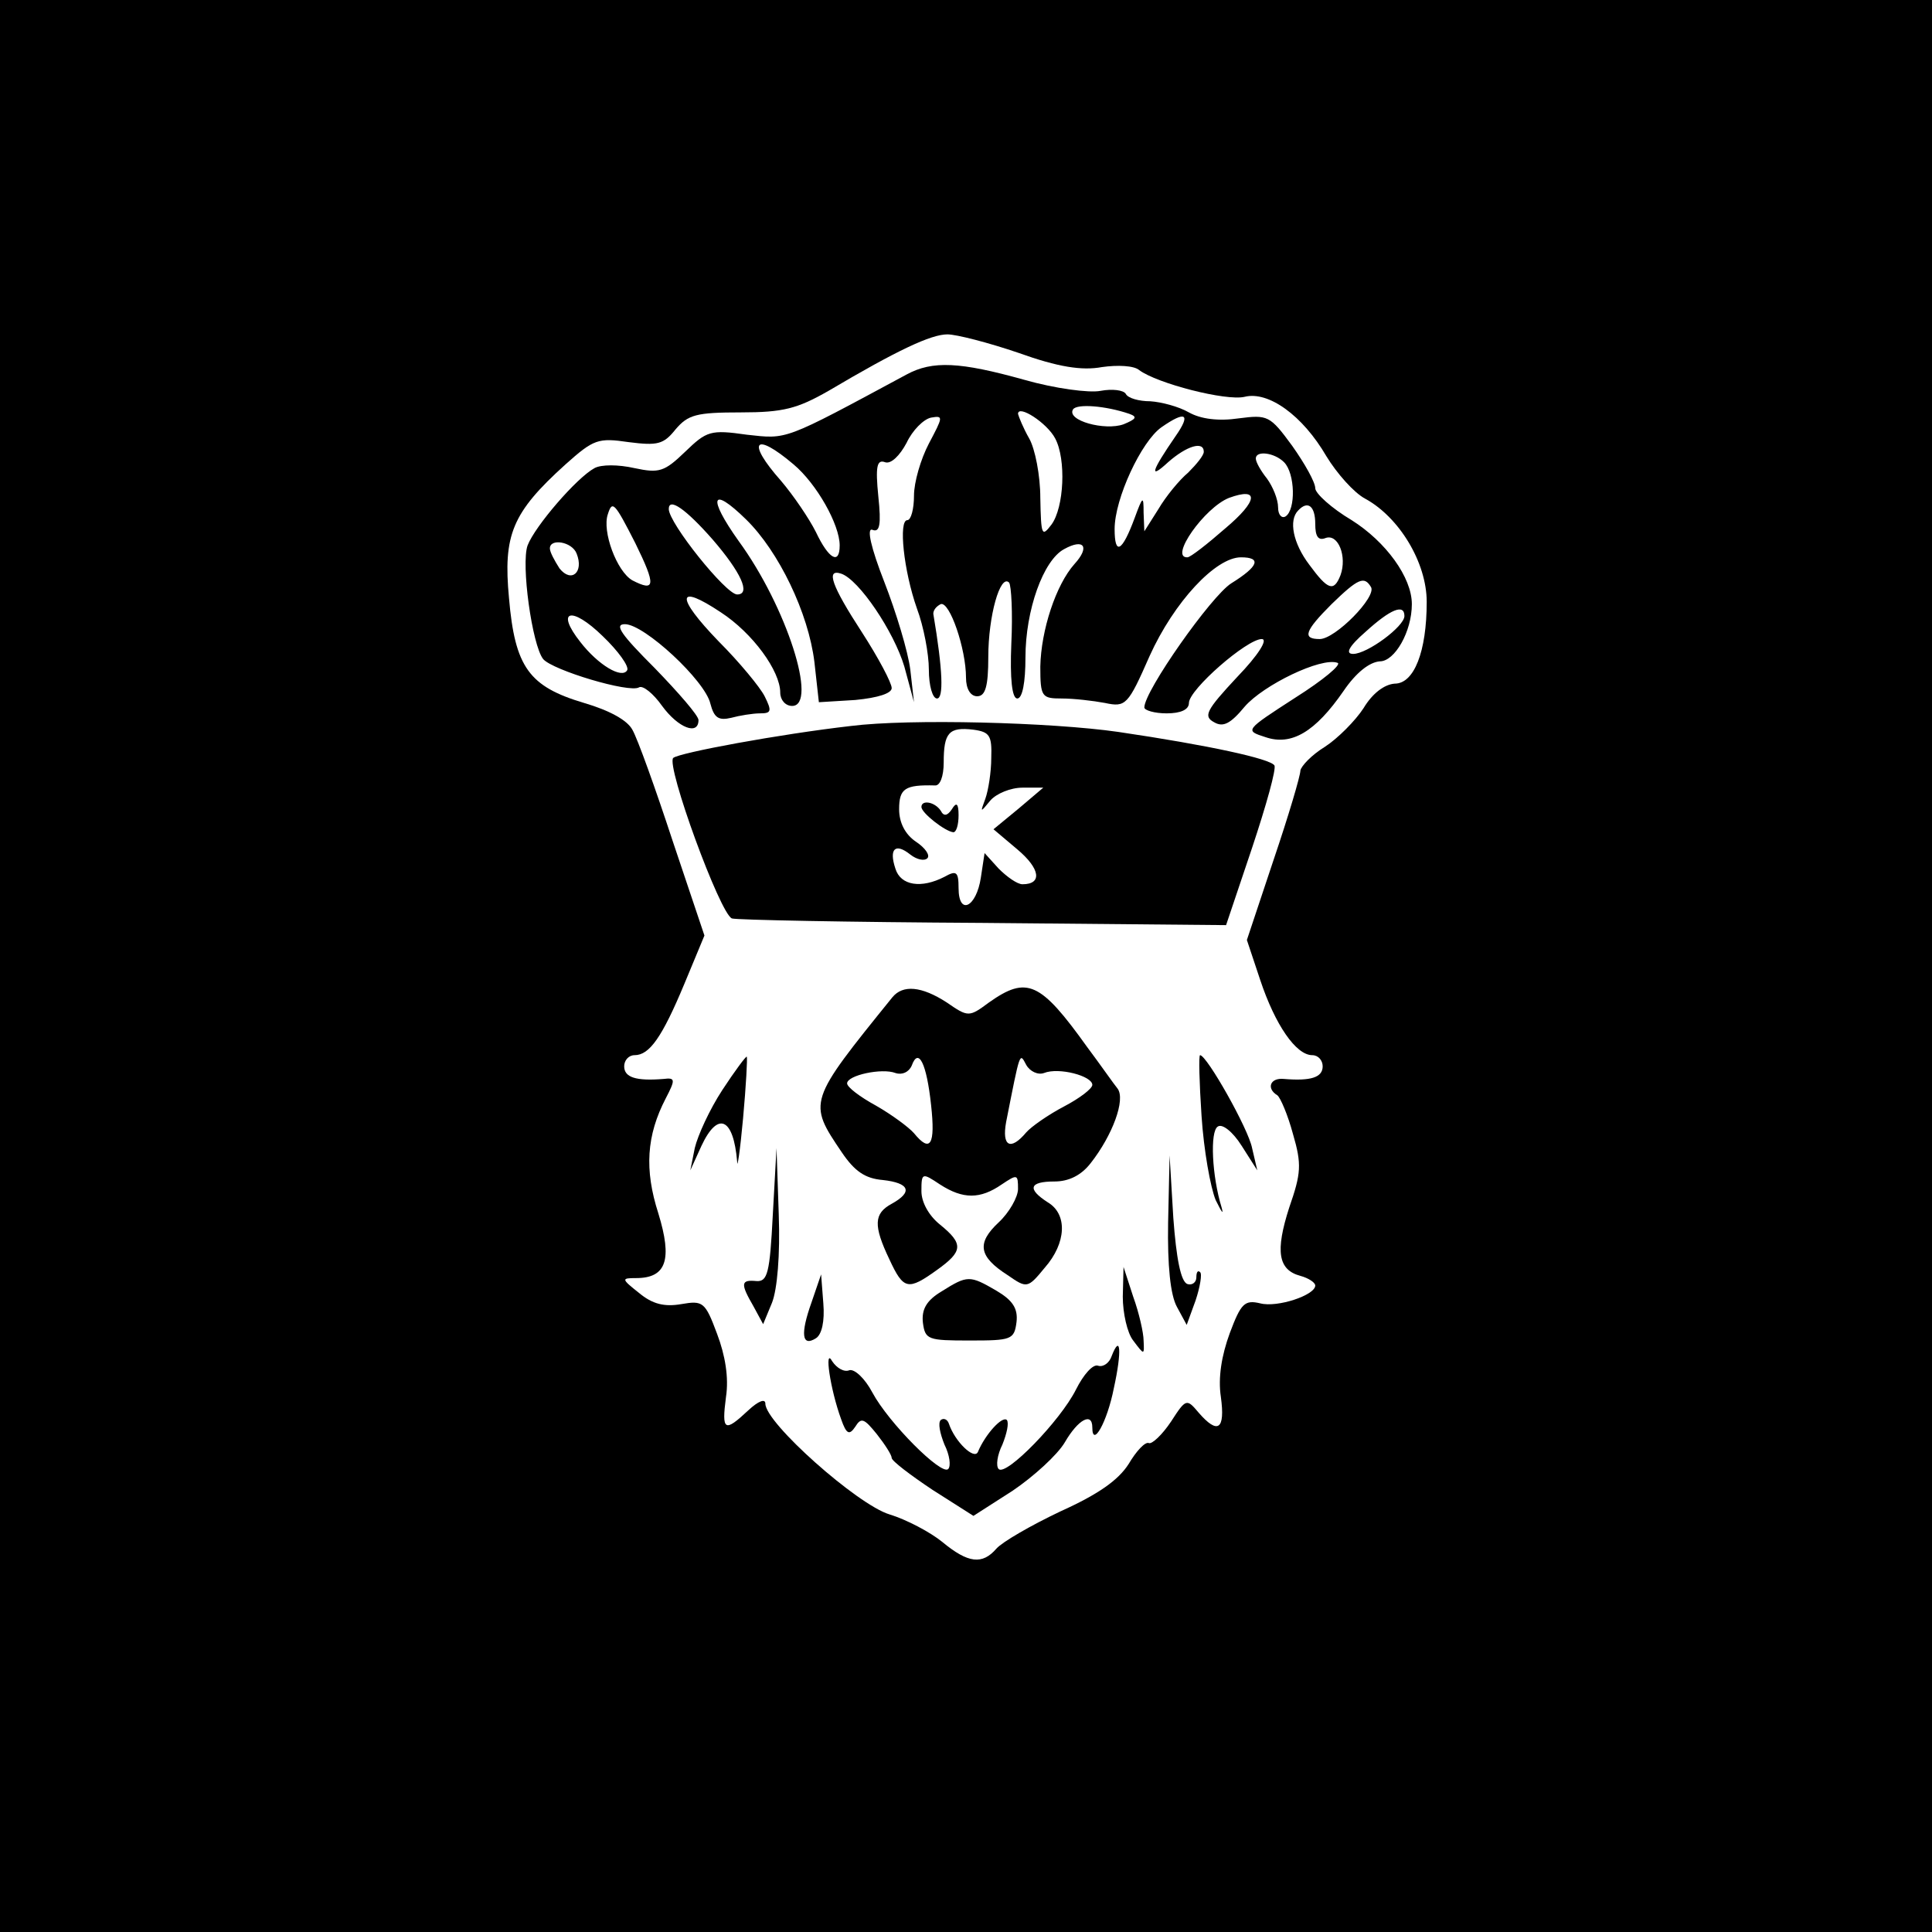
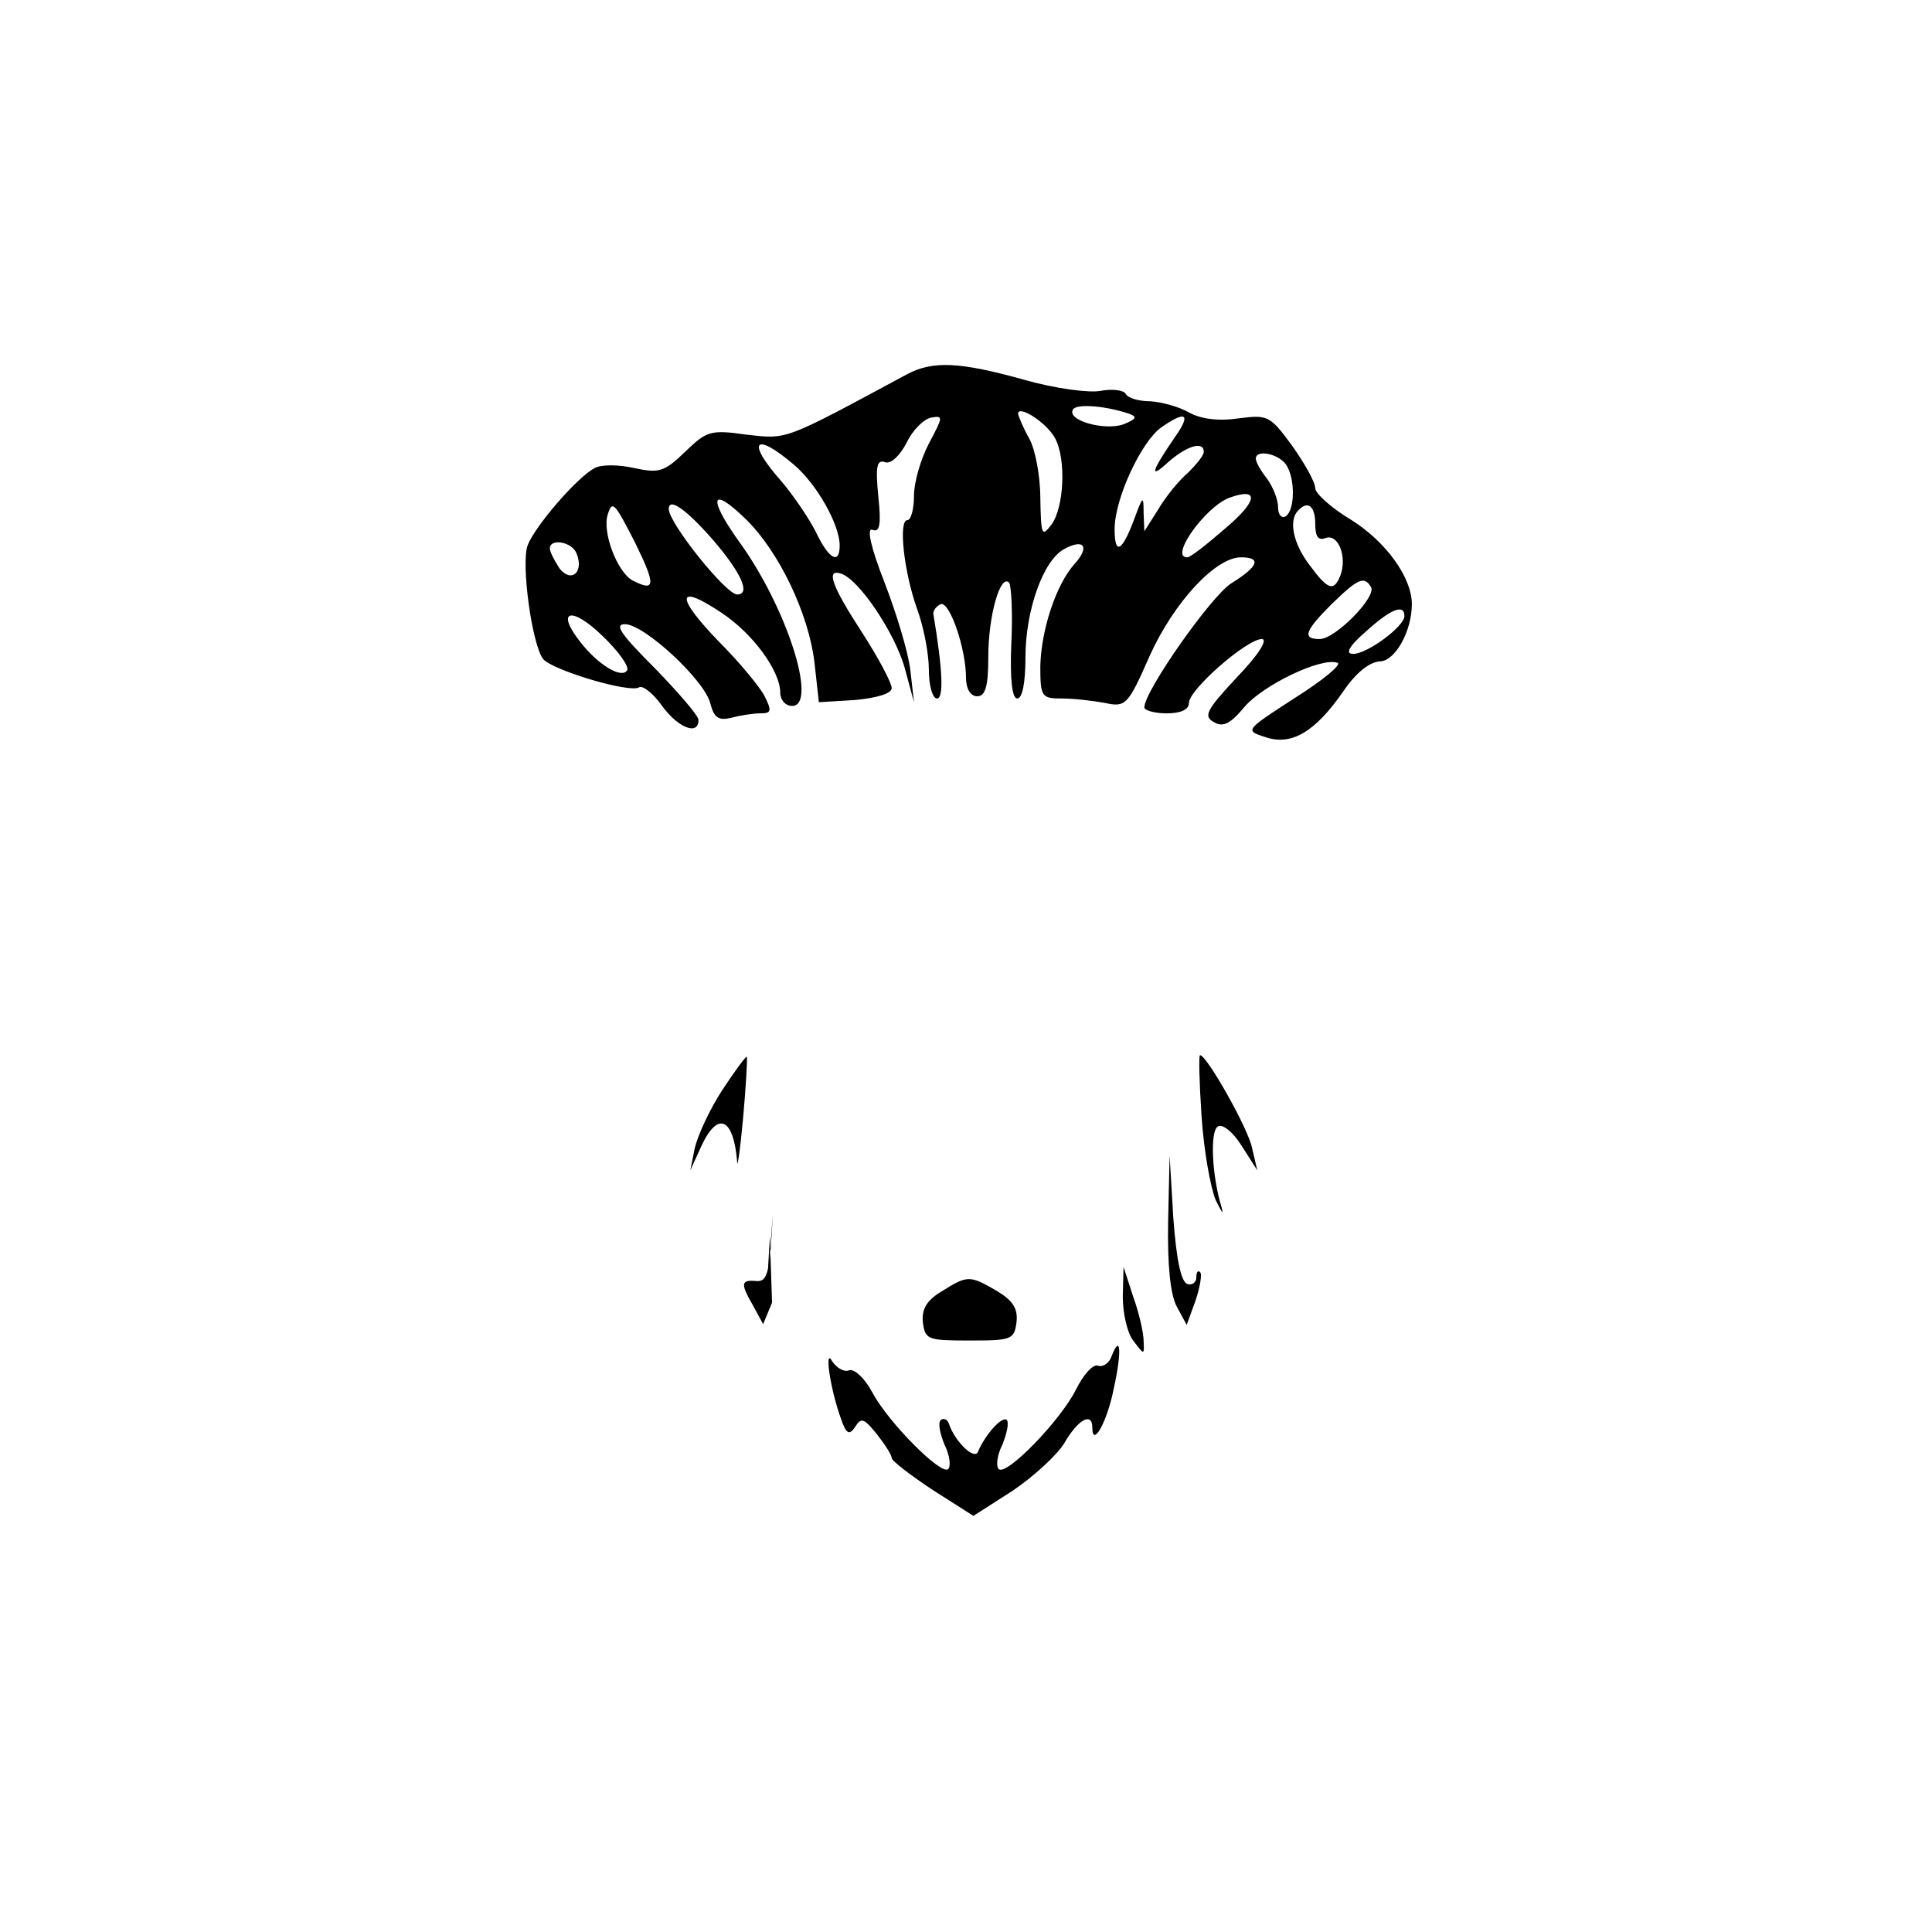
<svg xmlns="http://www.w3.org/2000/svg" version="1.0" width="260pt" height="260pt" viewBox="0 0 260 260" preserveAspectRatio="xMidYMid meet">
  <g transform="translate(0,260) scale(0.1,-0.1)" fill="#000000" stroke="none">
-     <path d="M0 1300 l0 -1300 1300 0 1300 0 0 1300 0 1300 -1300 0 -1300 0 0 -1300z m1371 825 c53 -19 85 -24 112 -19 21 3 43 2 50 -4 24 -18 117 -42 142 -36 32 8 78 -25 110 -80 14 -23 37 -49 52 -57 46 -25 83 -86 83 -139 0 -67 -17 -110 -43 -110 -14 -1 -30 -13 -42 -33 -11 -17 -35 -41 -52 -52 -18 -11 -32 -26 -33 -32 0 -7 -16 -61 -36 -120 l-36 -108 18 -54 c20 -60 48 -101 70 -101 8 0 14 -7 14 -15 0 -15 -16 -20 -52 -17 -19 2 -24 -13 -9 -22 4 -3 14 -26 21 -52 12 -41 11 -53 -5 -99 -19 -59 -15 -84 15 -92 11 -3 20 -9 20 -13 0 -13 -51 -30 -74 -24 -21 5 -26 0 -41 -40 -11 -30 -16 -60 -12 -86 6 -44 -4 -51 -30 -21 -16 19 -17 19 -37 -12 -12 -18 -26 -31 -30 -29 -5 2 -17 -11 -27 -28 -14 -22 -41 -41 -92 -64 -40 -19 -78 -41 -86 -50 -19 -22 -38 -20 -73 9 -16 13 -48 30 -71 37 -43 13 -167 123 -167 149 0 7 -9 4 -23 -9 -32 -30 -36 -28 -30 18 4 26 -1 56 -12 85 -16 43 -19 45 -48 40 -23 -4 -39 0 -57 15 -24 19 -24 20 -4 20 41 0 49 25 30 87 -19 59 -16 105 10 155 13 25 13 28 -3 26 -37 -3 -53 2 -53 17 0 8 6 15 14 15 20 0 37 24 67 96 l27 65 -43 128 c-23 70 -47 137 -54 149 -7 13 -31 26 -65 36 -74 22 -93 48 -101 141 -8 85 4 115 76 180 38 34 44 36 85 30 39 -5 47 -3 63 17 17 20 28 23 88 23 57 0 76 5 118 29 93 55 138 76 160 76 12 0 55 -11 96 -25z" />
    <path d="M1220 2096 c-167 -90 -160 -87 -215 -81 -49 7 -54 5 -83 -23 -28 -27 -35 -29 -68 -22 -22 5 -45 5 -54 0 -24 -13 -80 -78 -90 -104 -9 -25 6 -134 21 -153 13 -15 116 -46 129 -38 5 3 19 -8 31 -25 22 -30 49 -40 49 -19 0 6 -27 37 -59 70 -45 45 -55 59 -40 59 26 0 108 -76 115 -107 5 -19 11 -23 28 -19 11 3 29 6 39 6 15 0 16 3 6 23 -6 12 -34 46 -62 74 -58 60 -57 79 3 39 43 -28 80 -79 80 -108 0 -10 7 -18 16 -18 35 0 -7 133 -72 222 -42 59 -37 75 10 29 44 -43 84 -126 92 -192 l6 -54 49 3 c31 3 49 9 49 16 0 7 -18 41 -40 75 -41 63 -49 86 -28 79 24 -8 71 -78 85 -125 l13 -48 -5 44 c-3 24 -19 77 -35 118 -18 46 -24 73 -16 70 10 -4 12 7 8 45 -4 40 -2 50 9 46 8 -3 20 9 29 26 8 17 23 32 33 34 17 3 16 1 -3 -35 -11 -21 -20 -52 -20 -70 0 -18 -4 -33 -9 -33 -12 0 -5 -68 13 -119 9 -24 16 -61 16 -82 0 -22 5 -39 11 -39 9 0 8 37 -5 114 0 5 4 10 10 13 12 4 34 -60 34 -99 0 -15 6 -25 15 -25 11 0 15 13 15 53 0 55 16 112 28 100 3 -4 5 -41 3 -82 -2 -48 1 -74 8 -74 7 0 11 22 11 55 0 64 24 131 52 146 27 15 35 3 14 -20 -25 -28 -45 -89 -46 -138 0 -41 2 -43 29 -43 16 0 42 -3 58 -6 28 -6 31 -3 60 63 33 73 89 133 123 133 28 0 24 -12 -13 -35 -27 -17 -117 -145 -117 -167 0 -4 14 -8 30 -8 19 0 30 5 30 14 0 18 78 86 98 86 9 0 -5 -22 -33 -51 -42 -45 -46 -53 -31 -61 12 -7 22 -2 41 21 25 29 103 67 125 59 6 -2 -19 -23 -57 -47 -68 -44 -68 -44 -40 -53 35 -12 67 7 105 62 17 25 35 39 49 40 20 0 43 40 43 77 0 36 -35 84 -81 113 -27 16 -49 36 -49 43 0 8 -14 33 -31 57 -30 41 -33 42 -72 37 -27 -4 -51 -1 -67 8 -14 8 -37 14 -52 15 -15 0 -30 4 -33 10 -3 5 -18 7 -34 4 -15 -3 -61 3 -103 15 -86 24 -123 26 -158 7z m300 -53 c11 -4 9 -7 -8 -14 -25 -9 -77 5 -68 20 5 8 44 5 76 -6z m-100 -33 c15 -28 12 -93 -5 -116 -13 -17 -14 -15 -15 36 0 30 -7 66 -15 80 -8 14 -14 29 -15 33 0 13 39 -12 50 -33z m162 3 c-33 -48 -36 -59 -10 -35 25 22 48 29 48 14 0 -5 -10 -17 -21 -28 -12 -10 -30 -32 -40 -49 l-19 -30 -1 25 c0 23 -1 23 -12 -7 -17 -46 -27 -51 -27 -15 0 41 36 118 63 137 33 23 40 18 19 -12z m-514 -38 c31 -26 62 -81 62 -109 0 -27 -15 -18 -32 18 -9 18 -30 49 -47 69 -47 53 -36 67 17 22z m660 3 c15 -15 16 -64 2 -73 -5 -3 -10 2 -10 12 0 11 -7 28 -15 39 -8 10 -15 22 -15 27 0 11 25 8 38 -5z m-79 -89 c-24 -21 -47 -39 -51 -39 -25 -1 23 67 56 80 41 15 39 -4 -5 -41z m-794 -20 c28 -57 27 -66 -4 -50 -21 12 -41 66 -33 89 6 19 9 16 37 -39z m104 5 c38 -44 52 -74 33 -74 -15 0 -92 96 -92 115 0 16 23 0 59 -41z m811 21 c0 -17 4 -23 14 -19 17 6 29 -25 20 -50 -9 -23 -17 -20 -42 14 -22 29 -28 60 -15 73 13 14 23 6 23 -18z m-994 -40 c10 -25 -7 -40 -23 -20 -7 11 -13 22 -13 27 0 14 30 9 36 -7z m1069 -45 c8 -13 -48 -70 -69 -70 -24 0 -20 11 16 47 36 35 44 38 53 23z m-1001 -112 c-7 -12 -39 7 -63 38 -34 43 -12 49 30 8 21 -20 36 -41 33 -46z m1046 73 c0 -14 -50 -51 -69 -51 -11 0 -6 10 17 30 33 30 52 38 52 21z" />
-     <path d="M1145 1623 c-96 -11 -231 -36 -239 -43 -10 -10 63 -210 79 -216 5 -2 157 -5 337 -6 l328 -3 35 104 c19 57 33 107 30 111 -6 9 -88 27 -210 45 -90 13 -281 18 -360 8z m189 -43 c0 -19 -4 -44 -8 -55 -7 -19 -7 -19 7 -2 8 9 27 17 43 17 l28 0 -33 -28 -34 -28 32 -27 c31 -26 34 -47 7 -47 -7 0 -21 10 -32 21 l-19 21 -5 -33 c-6 -40 -30 -52 -30 -14 0 22 -3 24 -19 15 -31 -16 -59 -12 -66 11 -9 27 0 35 20 19 9 -7 19 -9 23 -5 4 4 -3 14 -15 22 -15 10 -23 26 -23 44 0 28 8 33 48 32 7 -1 12 12 12 31 0 40 7 48 40 44 22 -3 25 -8 24 -38z" />
-     <path d="M1240 1514 c0 -8 32 -33 43 -34 4 0 7 10 7 23 0 16 -3 18 -9 8 -6 -9 -11 -10 -15 -2 -8 12 -26 15 -26 5z" />
-     <path d="M1201 1258 c-114 -141 -114 -141 -68 -209 17 -25 31 -35 55 -37 36 -4 41 -16 12 -32 -24 -13 -25 -29 -3 -75 19 -41 25 -42 64 -14 35 25 36 35 4 61 -15 12 -25 30 -25 45 0 25 1 25 25 9 31 -20 54 -20 83 0 21 14 22 14 22 -6 0 -11 -12 -32 -26 -45 -30 -28 -27 -46 12 -71 26 -18 27 -18 50 10 29 33 31 72 4 88 -28 18 -25 28 9 28 19 0 36 8 49 25 29 37 47 85 36 100 -5 6 -23 32 -41 56 -63 88 -81 96 -132 60 -27 -20 -28 -20 -57 0 -34 22 -59 24 -73 7z m52 -145 c6 -54 -1 -65 -23 -38 -7 8 -30 25 -51 37 -22 12 -39 25 -39 30 0 11 47 21 65 14 9 -3 18 1 22 10 9 25 20 3 26 -53z m152 43 c20 8 65 -4 65 -16 0 -5 -17 -18 -38 -29 -21 -11 -44 -27 -51 -35 -21 -25 -33 -19 -27 14 19 96 18 94 27 77 5 -9 16 -14 24 -11z" />
    <path d="M972 1133 c-17 -26 -33 -61 -37 -78 l-6 -30 15 33 c22 47 43 38 48 -21 0 -12 4 14 8 58 4 44 6 81 5 83 -1 1 -16 -19 -33 -45z" />
    <path d="M1617 1098 c3 -46 12 -96 19 -113 8 -16 11 -21 8 -10 -13 42 -16 103 -5 109 6 4 20 -7 32 -26 l21 -33 -7 30 c-5 26 -61 125 -70 125 -2 0 -1 -37 2 -82z" />
-     <path d="M1040 965 c-4 -78 -7 -90 -22 -89 -21 2 -22 -3 -4 -34 l13 -24 12 29 c7 18 11 64 9 119 l-3 89 -5 -90z" />
+     <path d="M1040 965 c-4 -78 -7 -90 -22 -89 -21 2 -22 -3 -4 -34 l13 -24 12 29 l-3 89 -5 -90z" />
    <path d="M1572 955 c-1 -58 3 -98 12 -114 l13 -24 12 33 c6 18 9 36 6 38 -3 3 -5 0 -5 -7 0 -7 -6 -11 -12 -9 -9 3 -15 35 -19 89 l-5 84 -2 -90z" />
    <path d="M1511 855 c0 -22 6 -49 14 -59 15 -20 15 -20 14 0 0 10 -6 37 -14 59 l-13 40 -1 -40z" />
-     <path d="M1092 847 c-15 -42 -13 -60 6 -48 8 5 12 23 10 47 l-3 39 -13 -38z" />
    <path d="M1267 862 c-20 -12 -27 -24 -25 -42 3 -23 7 -24 63 -24 56 0 60 1 63 25 2 18 -5 29 -27 42 -36 21 -39 21 -74 -1z" />
    <path d="M1496 775 c-3 -9 -11 -15 -18 -13 -7 3 -20 -12 -30 -32 -21 -42 -94 -117 -104 -107 -4 4 -2 19 5 33 6 15 9 29 6 33 -6 6 -29 -19 -39 -43 -5 -11 -31 14 -39 38 -2 6 -7 8 -11 5 -4 -4 -1 -18 5 -33 7 -14 9 -29 5 -33 -9 -9 -80 62 -102 103 -10 19 -24 32 -31 30 -7 -3 -17 3 -23 12 -11 20 -3 -37 12 -78 7 -20 11 -22 19 -10 8 13 12 11 29 -10 11 -14 20 -28 20 -32 0 -4 25 -23 55 -43 l55 -35 53 34 c28 19 60 48 70 65 18 31 37 41 37 20 0 -28 20 7 29 53 11 50 9 74 -3 43z" />
  </g>
</svg>